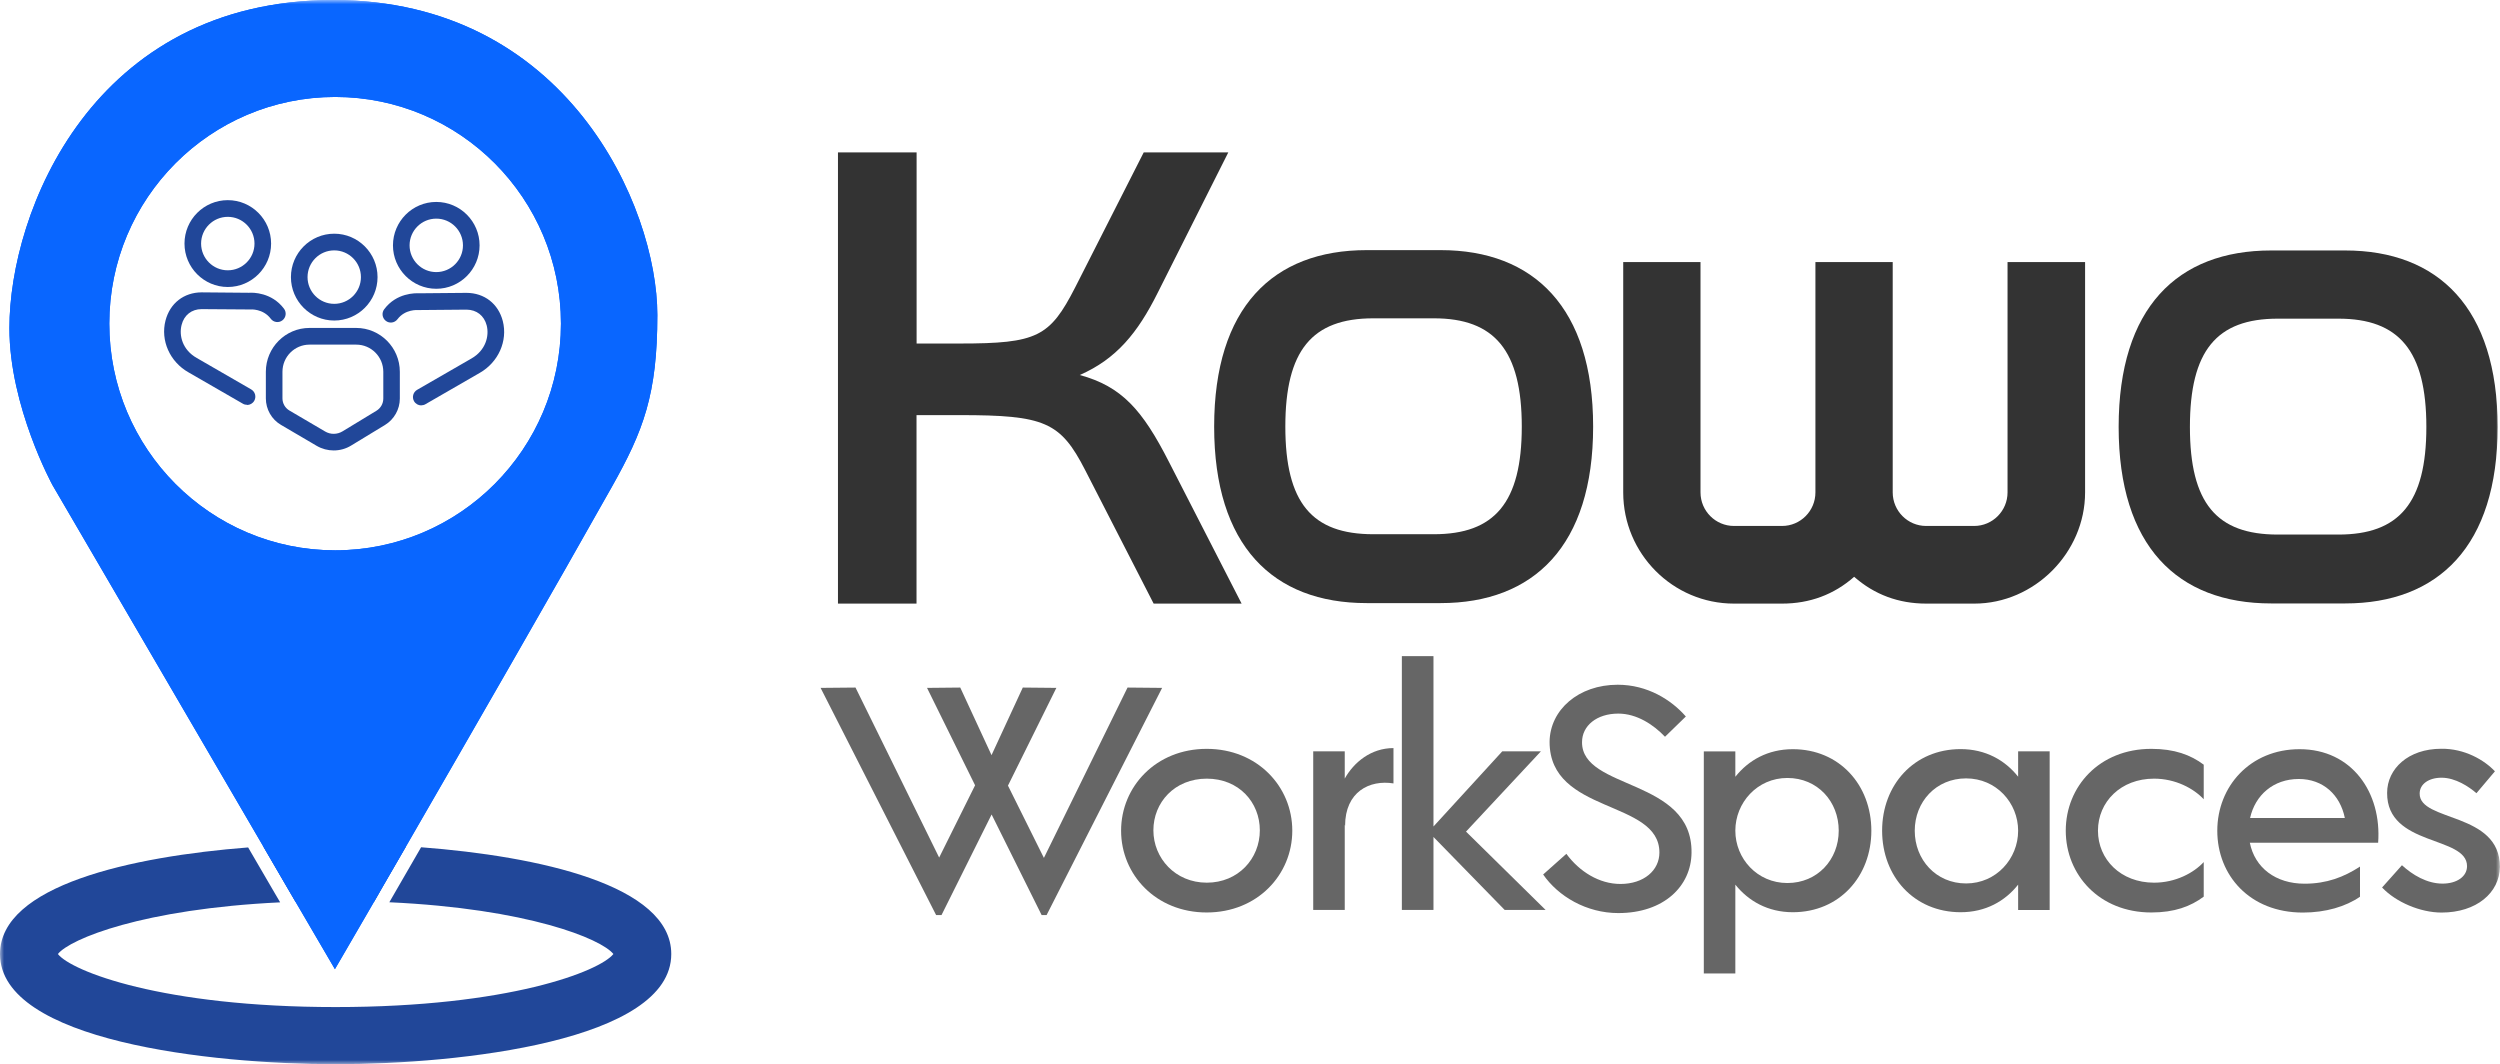
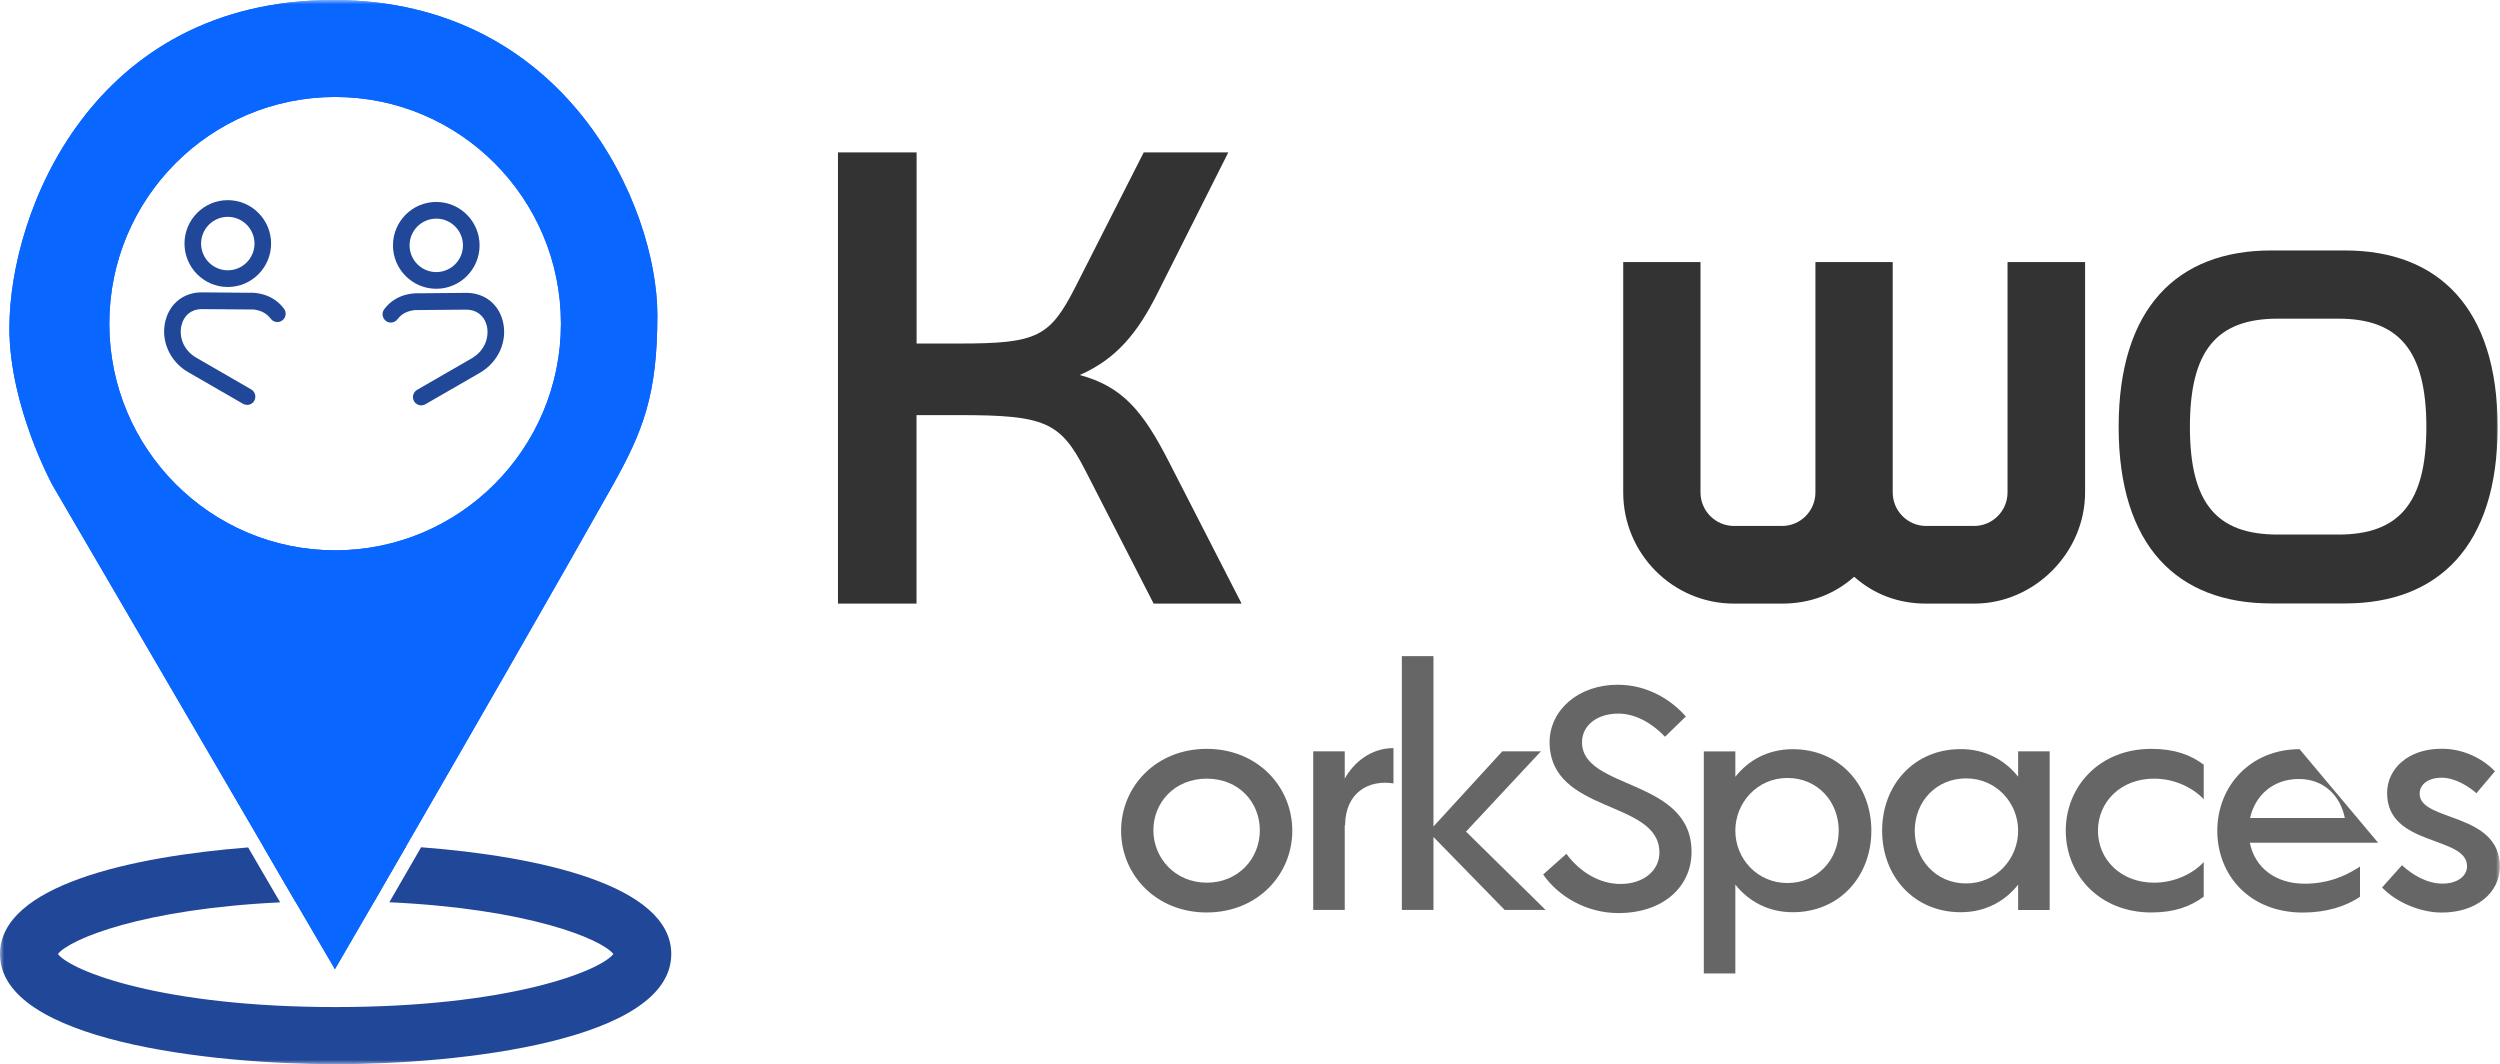
<svg xmlns="http://www.w3.org/2000/svg" width="296" height="126" viewBox="0 0 296 126" fill="none">
  <g clip-path="url(#clip0_148_32)">
    <mask id="mask0_148_32" style="mask-type:luminance" maskUnits="userSpaceOnUse" x="0" y="0" width="296" height="126">
      <path d="M296 0H0V126H296V0Z" fill="white" />
    </mask>
    <g mask="url(#mask0_148_32)">
      <path d="M39.734 99.923C37.136 99.923 34.216 100.004 31.165 100.205L33.864 104.842L34.988 106.767C36.503 106.717 38.089 106.687 39.734 106.687C41.38 106.687 42.825 106.707 44.29 106.767C44.631 106.152 45.012 105.507 45.393 104.842C46.226 103.401 47.129 101.848 48.082 100.195C45.112 100.004 42.273 99.923 39.734 99.923ZM49.858 100.316C48.855 102.05 47.832 103.824 46.778 105.648C46.547 106.052 46.316 106.445 46.096 106.828C62.481 107.584 71.191 111.152 72.625 112.956C71.01 114.993 60.243 119.236 39.734 119.236C19.225 119.236 8.459 114.993 6.853 112.956C8.288 111.162 16.917 107.614 33.172 106.838L32.48 105.659L29.379 100.336C15.563 101.415 0 104.832 0 112.956C0 123.248 24.984 126 39.734 126C54.484 126 79.478 123.248 79.478 112.956C79.478 104.782 63.735 101.375 49.858 100.316Z" fill="#214799" />
-       <path d="M39.574 37.951C36.744 37.951 34.446 35.643 34.446 32.81C34.446 29.978 36.744 27.67 39.574 27.67C42.403 27.67 44.701 29.978 44.701 32.81C44.701 35.643 42.403 37.951 39.574 37.951ZM39.574 29.645C37.828 29.645 36.413 31.067 36.413 32.81C36.413 34.554 37.828 35.975 39.574 35.975C41.319 35.975 42.734 34.554 42.734 32.81C42.734 31.067 41.319 29.645 39.574 29.645Z" fill="#214799" />
      <path d="M51.655 34.191C48.825 34.191 46.527 31.883 46.527 29.051C46.527 26.218 48.825 23.91 51.655 23.91C54.484 23.91 56.782 26.218 56.782 29.051C56.782 31.883 54.484 34.191 51.655 34.191ZM51.655 25.886C49.909 25.886 48.494 27.307 48.494 29.051C48.494 30.794 49.909 32.216 51.655 32.216C53.401 32.216 54.815 30.794 54.815 29.051C54.815 27.307 53.401 25.886 51.655 25.886Z" fill="#214799" />
      <path d="M26.971 33.98C24.142 33.98 21.844 31.671 21.844 28.839C21.844 26.006 24.142 23.698 26.971 23.698C29.801 23.698 32.098 26.006 32.098 28.839C32.098 31.671 29.801 33.98 26.971 33.98ZM26.971 25.674C25.225 25.674 23.81 27.095 23.81 28.839C23.81 30.583 25.225 32.004 26.971 32.004C28.717 32.004 30.132 30.583 30.132 28.839C30.132 27.095 28.717 25.674 26.971 25.674Z" fill="#214799" />
-       <path d="M39.514 53.333C38.821 53.333 38.119 53.152 37.497 52.789L33.273 50.309C32.159 49.664 31.477 48.455 31.477 47.164V44.019C31.477 41.157 33.794 38.828 36.644 38.828H42.173C45.022 38.828 47.34 41.157 47.34 44.019V47.195C47.34 48.455 46.668 49.654 45.594 50.309L41.581 52.749C40.949 53.142 40.226 53.333 39.504 53.333H39.514ZM36.644 40.804C34.878 40.804 33.443 42.245 33.443 44.019V47.164C33.443 47.759 33.754 48.303 34.266 48.606L38.49 51.086C39.132 51.468 39.925 51.458 40.567 51.065L44.581 48.626C45.072 48.324 45.383 47.779 45.383 47.195V44.019C45.383 42.245 43.949 40.804 42.183 40.804H36.644Z" fill="#214799" />
      <path d="M29.249 47.93C29.078 47.93 28.908 47.89 28.757 47.799L22.325 44.09C20.108 42.84 18.984 40.31 19.596 37.951C20.128 35.905 21.764 34.625 23.871 34.615L29.49 34.665C29.921 34.635 32.149 34.595 33.624 36.55C33.955 36.983 33.864 37.608 33.433 37.931C33.002 38.264 32.379 38.173 32.058 37.739C31.145 36.52 29.65 36.631 29.63 36.641H29.57L23.871 36.6C22.697 36.6 21.794 37.306 21.503 38.465C21.172 39.725 21.603 41.429 23.299 42.386L29.741 46.106C30.212 46.378 30.373 46.983 30.102 47.457C29.921 47.769 29.59 47.951 29.249 47.951V47.93Z" fill="#214799" />
      <path d="M49.878 48.001C49.537 48.001 49.206 47.819 49.025 47.507C48.754 47.033 48.915 46.428 49.386 46.156L55.818 42.447C57.514 41.479 57.945 39.776 57.624 38.526C57.323 37.367 56.43 36.671 55.236 36.661L49.547 36.711H49.487C49.437 36.711 47.972 36.59 47.059 37.8C46.727 38.233 46.115 38.324 45.684 37.992C45.252 37.659 45.162 37.044 45.493 36.611C46.958 34.655 49.196 34.705 49.627 34.726L55.236 34.675C57.363 34.685 58.999 35.965 59.531 38.012C60.133 40.37 59.009 42.89 56.801 44.15L50.37 47.86C50.219 47.95 50.049 47.991 49.878 47.991V48.001Z" fill="#214799" />
      <path d="M39.473 0C10.926 0 1.113 25.119 1.113 38.848C1.113 48.152 6.231 57.466 6.231 57.466L31.165 100.205L33.864 104.842L34.988 106.767L39.654 114.751C39.654 114.751 41.45 111.646 44.289 106.767C44.63 106.152 45.012 105.507 45.393 104.842C46.226 103.401 47.129 101.848 48.082 100.195C55.457 87.424 65.993 69.129 72.474 57.587C76.167 51.015 77.832 46.721 77.832 37.296C77.822 24.404 67.066 0 39.473 0ZM39.684 65.157C24.914 65.157 12.943 53.142 12.943 38.314C12.943 23.486 24.914 11.481 39.684 11.481C54.453 11.481 66.414 23.497 66.414 38.314C66.414 53.132 54.443 65.157 39.684 65.157Z" fill="#0966FF" />
      <path d="M39.473 0C10.926 0 1.113 25.119 1.113 38.848C1.113 48.152 6.231 57.466 6.231 57.466L31.165 100.205L33.864 104.842L34.988 106.767L39.654 114.751C39.654 114.751 41.45 111.646 44.289 106.767C44.63 106.152 45.012 105.507 45.393 104.842C46.226 103.401 47.129 101.848 48.082 100.195C55.457 87.424 65.993 69.129 72.474 57.587C76.167 51.015 77.832 46.721 77.832 37.296C77.822 24.404 67.066 0 39.473 0ZM39.684 65.157C24.914 65.157 12.943 53.142 12.943 38.314C12.943 23.486 24.914 11.481 39.684 11.481C54.453 11.481 66.414 23.497 66.414 38.314C66.414 53.132 54.443 65.157 39.684 65.157Z" fill="#0966FF" />
      <path d="M108.526 18.043V40.673H113.654C122.805 40.673 124.3 39.887 127.3 34.03L135.417 18.043H145.431L137.073 34.665C134.705 39.413 132.186 42.497 127.842 44.402C132.808 45.753 135.257 48.515 138.407 54.694L147.006 71.467H136.591L128.474 55.642C125.554 49.946 123.667 49.15 113.644 49.15H108.516V71.467H99.215V18.043H108.526Z" fill="#333333" />
-       <path d="M170.566 29.615C181.604 29.615 188.627 36.419 188.627 50.511C188.627 64.603 181.614 71.407 170.566 71.407H161.817C150.699 71.407 143.756 64.603 143.756 50.511C143.756 36.419 150.699 29.615 161.817 29.615H170.566ZM162.6 37.689C155.345 37.689 152.184 41.489 152.184 50.511C152.184 59.532 155.335 63.252 162.6 63.252H169.774C176.948 63.252 180.179 59.532 180.179 50.511C180.179 41.489 176.948 37.689 169.774 37.689H162.6Z" fill="#333333" />
      <path d="M246.874 31.026V58.303C246.874 65.439 240.874 71.467 233.76 71.467H228.071C224.79 71.467 221.93 70.399 219.532 68.292C217.144 70.399 214.274 71.467 210.993 71.467H205.304C198.069 71.467 192.189 65.56 192.189 58.303V31.026H201.34V58.303C201.34 60.49 203.116 62.274 205.304 62.274H210.993C213.18 62.274 214.946 60.49 214.946 58.303V31.026H224.097V58.303C224.097 60.49 225.873 62.274 228.051 62.274H233.74C235.917 62.274 237.693 60.49 237.693 58.303V31.026H246.844H246.874Z" fill="#333333" />
      <path d="M277.658 29.655C288.696 29.655 295.719 36.459 295.719 50.551C295.719 64.643 288.706 71.447 277.658 71.447H268.909C257.791 71.447 250.848 64.643 250.848 50.551C250.848 36.459 257.791 29.655 268.909 29.655H277.658ZM269.691 37.729C262.437 37.729 259.286 41.53 259.286 50.551C259.286 59.573 262.437 63.292 269.691 63.292H276.866C284.04 63.292 287.281 59.573 287.281 50.551C287.281 41.53 284.05 37.729 276.866 37.729H269.691Z" fill="#333333" />
-       <path d="M137.595 81.446L123.919 108.34H123.327L117.407 96.435L111.477 108.34H110.834L97.158 81.446L101.292 81.406L111.196 101.536L115.45 92.978L109.761 81.446L113.694 81.406L117.397 89.41L121.099 81.406L125.073 81.446L119.343 93.018L123.598 101.576L133.501 81.406L137.595 81.446Z" fill="#666666" />
      <path d="M132.738 98.351C132.738 93.129 136.872 88.664 142.873 88.664C148.873 88.664 153.007 93.129 153.007 98.351C153.007 103.572 148.873 108.037 142.873 108.037C136.872 108.037 132.738 103.572 132.738 98.351ZM149.164 98.31C149.164 95.004 146.695 92.192 142.883 92.192C139.07 92.192 136.561 95.014 136.561 98.31C136.561 101.606 139.15 104.509 142.883 104.509C146.615 104.509 149.164 101.657 149.164 98.31Z" fill="#666666" />
      <path d="M164.987 88.583V92.756C162.168 92.303 159.258 93.734 159.258 97.786L159.218 97.635V107.735H155.485V88.956H159.218V92.182C160.292 90.266 162.318 88.573 164.987 88.573V88.583Z" fill="#666666" />
      <path d="M178.152 107.735L169.723 99.097V107.735H165.98V77.687H169.723V97.857L177.871 88.956H182.446L173.576 98.462L182.998 107.735H178.142H178.152Z" fill="#666666" />
      <path d="M182.717 103.532L185.457 101.092C187.002 103.199 189.35 104.661 191.858 104.661C194.638 104.661 196.474 103.048 196.474 100.941C196.474 94.631 183.47 96.435 183.47 87.837C183.51 84.047 186.891 81.073 191.537 81.073C195.079 81.073 197.899 82.878 199.604 84.833L197.136 87.232C195.781 85.801 193.795 84.49 191.607 84.49C189.059 84.49 187.313 85.922 187.313 87.867C187.273 93.573 200.397 92.111 200.277 100.971C200.237 104.913 197.016 108.108 191.607 108.108C187.835 108.108 184.483 106.122 182.697 103.522L182.717 103.532Z" fill="#666666" />
      <path d="M221.568 98.35C221.568 103.763 217.796 108.007 212.267 108.007C209.327 108.007 207.019 106.687 205.464 104.741V115.255H201.731V88.966H205.464V91.97C207.019 90.014 209.317 88.704 212.267 88.704C217.796 88.704 221.568 92.948 221.568 98.361V98.35ZM217.705 98.35C217.705 94.893 215.197 92.111 211.625 92.111C208.053 92.111 205.464 95.044 205.464 98.35C205.464 101.657 208.053 104.55 211.625 104.55C215.197 104.55 217.705 101.768 217.705 98.35Z" fill="#666666" />
      <path d="M242.68 88.966V107.745H238.947V104.741C237.402 106.697 235.094 108.007 232.144 108.007C226.616 108.007 222.843 103.764 222.843 98.351C222.843 92.938 226.616 88.694 232.144 88.694C235.084 88.694 237.392 90.004 238.947 91.96V88.956H242.68V88.966ZM238.947 98.361C238.947 95.054 236.358 92.161 232.786 92.161C229.214 92.161 226.706 94.944 226.706 98.361C226.706 101.778 229.214 104.6 232.786 104.6C236.358 104.6 238.947 101.667 238.947 98.361Z" fill="#666666" />
      <path d="M244.586 98.351C244.586 93.129 248.559 88.664 254.72 88.664C257.459 88.664 259.376 89.379 260.921 90.539V94.631C259.727 93.351 257.58 92.192 255.041 92.192C251.108 92.192 248.399 94.933 248.399 98.351C248.399 101.768 251.108 104.509 255.041 104.509C257.59 104.509 259.737 103.35 260.921 102.07V106.163C259.366 107.322 257.459 108.037 254.72 108.037C248.559 108.037 244.586 103.572 244.586 98.351Z" fill="#666666" />
-       <path d="M281.572 99.782H266.38C266.972 102.745 269.441 104.63 272.862 104.63C275.481 104.63 277.518 103.844 279.424 102.604V106.173C277.749 107.332 275.371 108.048 272.662 108.048C266.34 108.048 262.527 103.612 262.527 98.361C262.527 93.109 266.42 88.704 272.27 88.704C278.471 88.704 282.013 93.845 281.572 99.782ZM266.42 96.849H277.628C277.076 94.107 275.05 92.232 272.18 92.232C269.16 92.232 267.012 94.147 266.41 96.849H266.42Z" fill="#666666" />
+       <path d="M281.572 99.782H266.38C266.972 102.745 269.441 104.63 272.862 104.63C275.481 104.63 277.518 103.844 279.424 102.604V106.173C277.749 107.332 275.371 108.048 272.662 108.048C266.34 108.048 262.527 103.612 262.527 98.361C262.527 93.109 266.42 88.704 272.27 88.704ZM266.42 96.849H277.628C277.076 94.107 275.05 92.232 272.18 92.232C269.16 92.232 267.012 94.147 266.41 96.849H266.42Z" fill="#666666" />
      <path d="M282.043 105.074L284.391 102.443C285.625 103.572 287.331 104.62 289.197 104.62C290.873 104.62 292.097 103.794 292.097 102.554C292.097 98.915 282.595 100.266 282.635 93.875C282.635 91.022 285.143 88.654 289.037 88.654C291.816 88.613 294.164 90.004 295.398 91.325L293.211 93.915C292.338 93.159 290.742 92.081 289.077 92.081C287.562 92.081 286.488 92.837 286.488 93.956C286.448 97.332 295.99 96.103 295.99 102.635C295.95 105.709 293.211 108.047 289.077 108.047C286.568 108.047 283.668 106.808 282.043 105.084V105.074Z" fill="#666666" />
    </g>
  </g>
  <defs>
    <clipPath id="clip0_148_32">
      <rect width="296" height="126" fill="white" />
    </clipPath>
  </defs>
</svg>